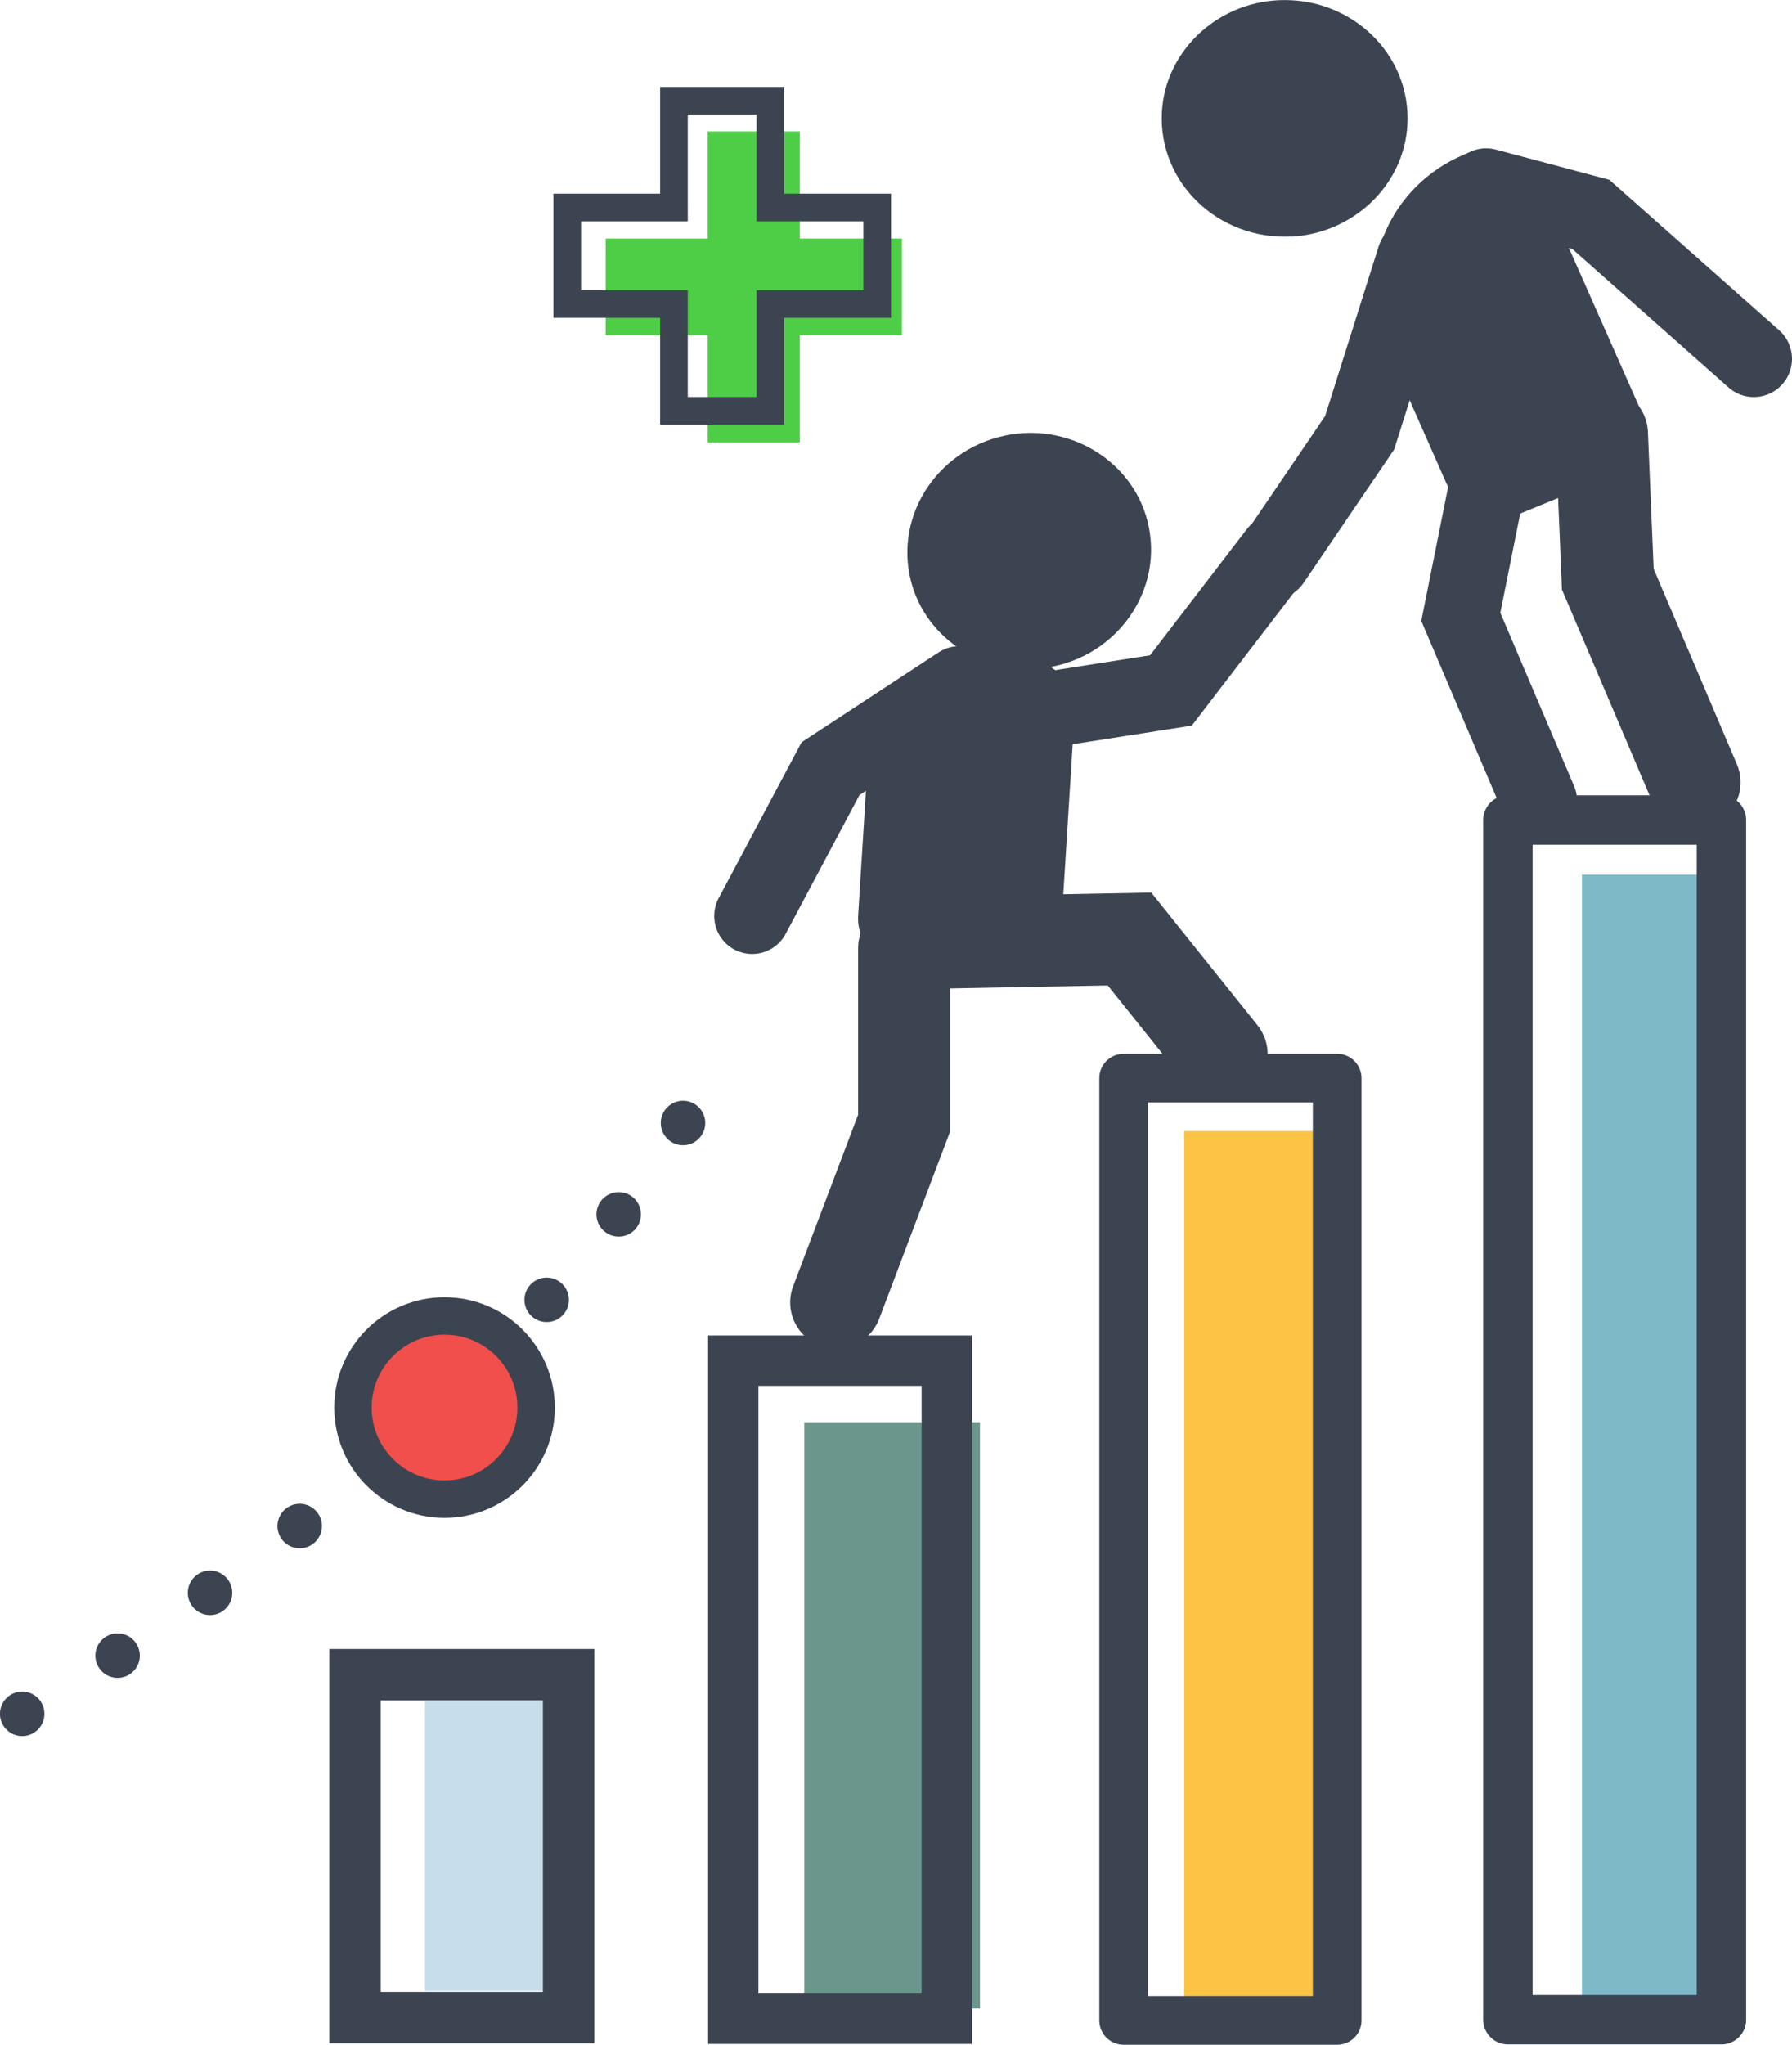
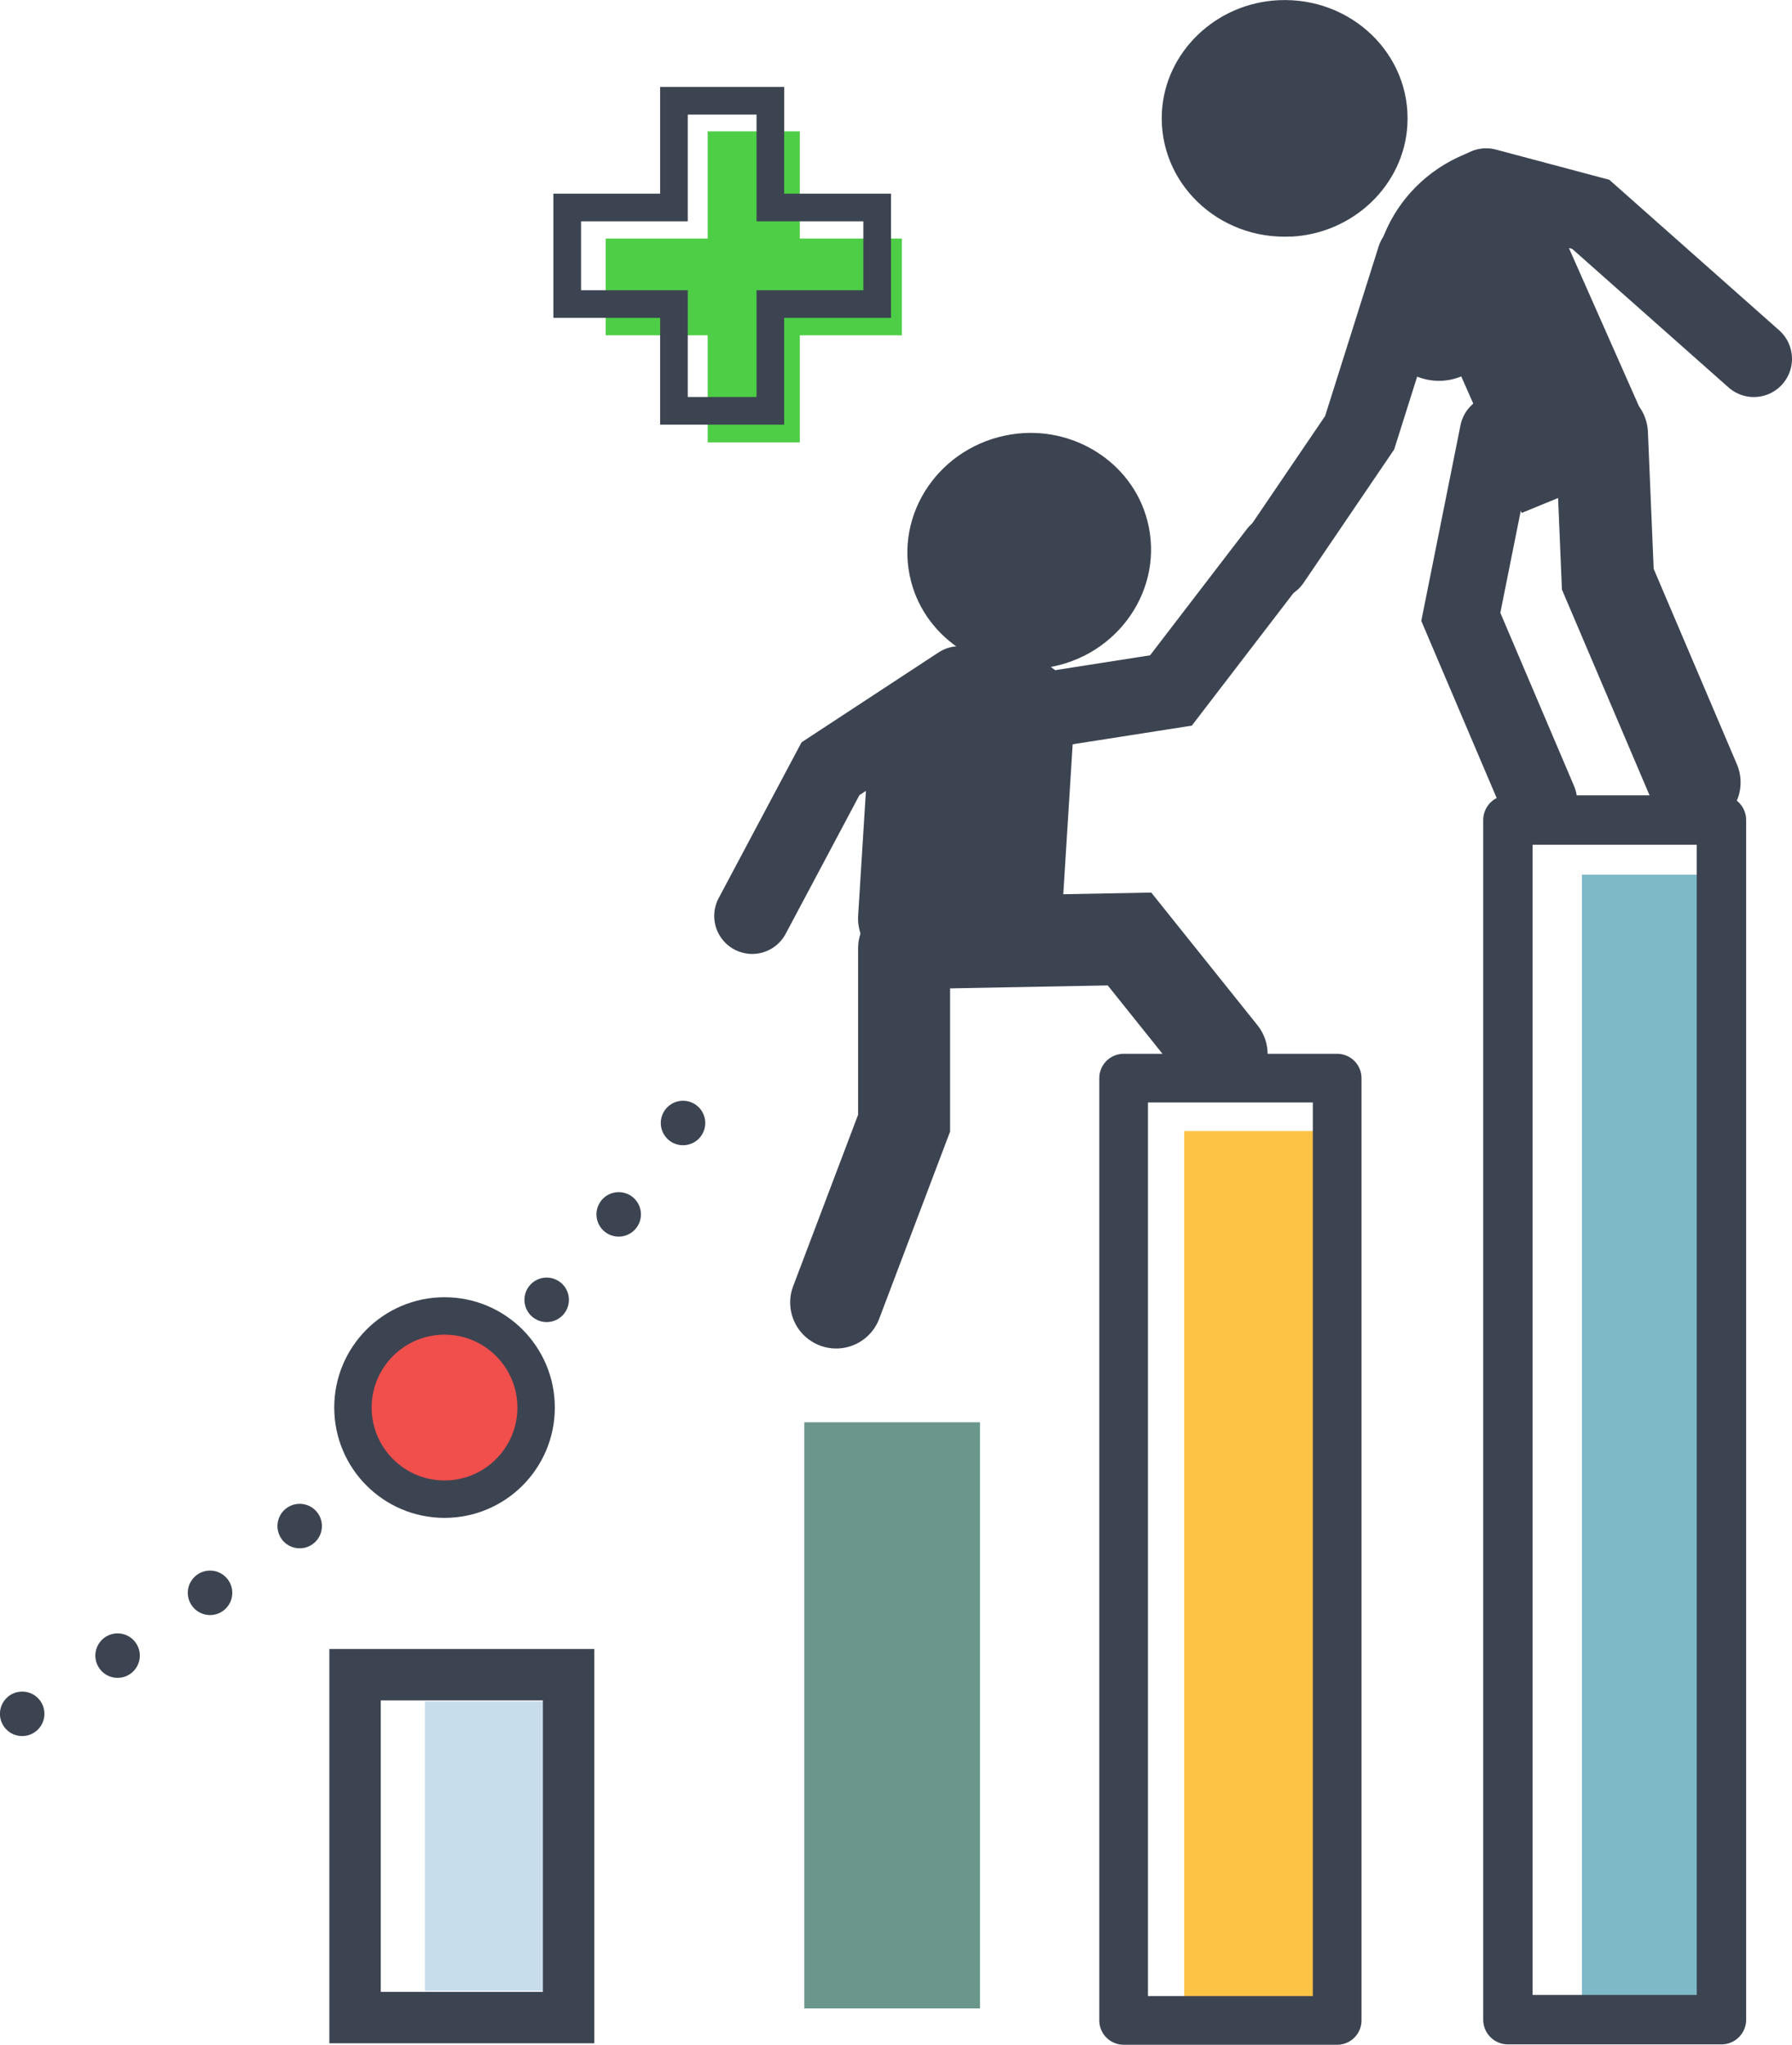
<svg xmlns="http://www.w3.org/2000/svg" id="_レイヤー_2" viewBox="0 0 170.44 194.42">
  <defs>
    <style>.cls-1{fill:#c7ddeb;}.cls-1,.cls-2,.cls-3,.cls-4,.cls-5,.cls-6{stroke-width:0px;}.cls-7{stroke-width:4.79px;}.cls-7,.cls-8,.cls-9,.cls-10,.cls-11,.cls-12,.cls-13,.cls-14,.cls-15,.cls-16,.cls-17{stroke:#3d4451;}.cls-7,.cls-8,.cls-9,.cls-10,.cls-11,.cls-12,.cls-13,.cls-15,.cls-16,.cls-17{fill:none;}.cls-7,.cls-8,.cls-10,.cls-11,.cls-12,.cls-14,.cls-15,.cls-16,.cls-17{stroke-miterlimit:10;}.cls-8{stroke-width:4.89px;}.cls-9{stroke-width:4.63px;}.cls-9,.cls-10,.cls-11,.cls-12,.cls-15,.cls-16{stroke-linecap:round;}.cls-9,.cls-13{stroke-linejoin:round;}.cls-10{stroke-width:7.26px;}.cls-11{stroke-width:7.22px;}.cls-12{stroke-dasharray:0 10.63;stroke-width:4.23px;}.cls-13{stroke-width:4.7px;}.cls-14{fill:#f04f4c;stroke-width:3.56px;}.cls-15{stroke-width:8.8px;}.cls-2{fill:#7eb9c7;}.cls-3{fill:#6b968b;}.cls-4{fill:#4ece46;}.cls-5{fill:#fdc345;}.cls-16{stroke-width:8.75px;}.cls-6{fill:#3d4451;}.cls-17{stroke-width:2.63px;}</style>
  </defs>
  <g id="_レイヤー_1-2">
    <rect class="cls-1" x="40.41" y="161.78" width="14.5" height="27.51" />
    <rect class="cls-3" x="76.5" y="135.23" width="16.71" height="55.73" />
    <rect class="cls-5" x="112.63" y="107.54" width="15.1" height="84.79" />
    <rect class="cls-2" x="150.46" y="83.16" width="14.75" height="109.12" />
    <rect class="cls-8" x="33.77" y="159.23" width="20.31" height="32.6" />
-     <rect class="cls-7" x="69.74" y="129.37" width="20.31" height="62.57" />
    <rect class="cls-9" x="106.87" y="102.51" width="20.31" height="89.59" />
    <rect class="cls-13" x="143.42" y="77.97" width="20.31" height="114.06" />
    <path class="cls-6" d="m122.79,22.49c-6.94.34-12.63-5.15-12.28-11.82.3-5.72,5.13-10.36,11.07-10.65,6.94-.34,12.64,5.15,12.28,11.83-.3,5.72-5.13,10.36-11.07,10.65Z" />
-     <path class="cls-6" d="m144.73,48.77l8.25-3.38c2.76-1.13,4.03-4.23,2.84-6.91l-9.31-21.02c-1.19-2.69-4.39-3.95-7.15-2.81h0c-7.31,3-10.69,11.21-7.53,18.33l5.75,12.99c1.19,2.69,4.39,3.95,7.15,2.81Z" />
+     <path class="cls-6" d="m144.73,48.77l8.25-3.38c2.76-1.13,4.03-4.23,2.84-6.91l-9.31-21.02c-1.19-2.69-4.39-3.95-7.15-2.81h0c-7.31,3-10.69,11.21-7.53,18.33c1.19,2.69,4.39,3.95,7.15,2.81Z" />
    <polyline class="cls-15" points="152.34 41.24 152.92 55.07 161.15 74.39" />
    <polyline class="cls-10" points="141.35 17.73 151.3 20.38 166.81 34.12" />
    <path class="cls-6" d="m99.57,63.48c6.81-1.06,11.24-7.56,9.55-14-1.44-5.52-7.07-9.09-12.9-8.18-6.81,1.06-11.25,7.56-9.56,14.01,1.45,5.52,7.07,9.08,12.9,8.18Z" />
    <path class="cls-6" d="m86.6,92.33l8.72.76c2.92.25,5.41-1.71,5.58-4.38l1.31-20.94c.17-2.68-2.06-5.05-4.98-5.31h0c-7.73-.67-14.36,4.53-14.8,11.63l-.81,12.94c-.17,2.68,2.06,5.05,4.98,5.31Z" />
    <polyline class="cls-16" points="90.4 89.6 107.43 89.28 116.19 100.22" />
    <polyline class="cls-16" points="85.99 90.16 85.99 106.79 79.53 123.84" />
    <polyline class="cls-11" points="91.25 65.05 78.99 73.09 71.54 87.09" />
    <polyline class="cls-11" points="97.37 67.84 111.37 65.65 121.44 52.52" />
    <polyline class="cls-11" points="134.57 24.51 129.32 41.14 121 53.39" />
    <polyline class="cls-11" points="142.45 41.14 138.94 58.65 146.39 76.15" />
    <path class="cls-12" d="m2.11,162.95s49.31-27.2,67.58-64.61" />
    <circle class="cls-14" cx="42.28" cy="133.83" r="8.71" />
    <polygon class="cls-4" points="76.07 22.68 76.07 12.49 67.31 12.49 67.31 22.68 57.61 22.68 57.61 31.88 67.31 31.88 67.31 42.06 76.07 42.06 76.07 31.88 85.78 31.88 85.78 22.68 76.07 22.68" />
    <polygon class="cls-17" points="73.27 19.73 73.27 9.58 64.1 9.58 64.1 19.73 53.95 19.73 53.95 28.91 64.1 28.91 64.1 39.06 73.27 39.06 73.27 28.91 83.43 28.91 83.43 19.73 73.27 19.73" />
  </g>
</svg>